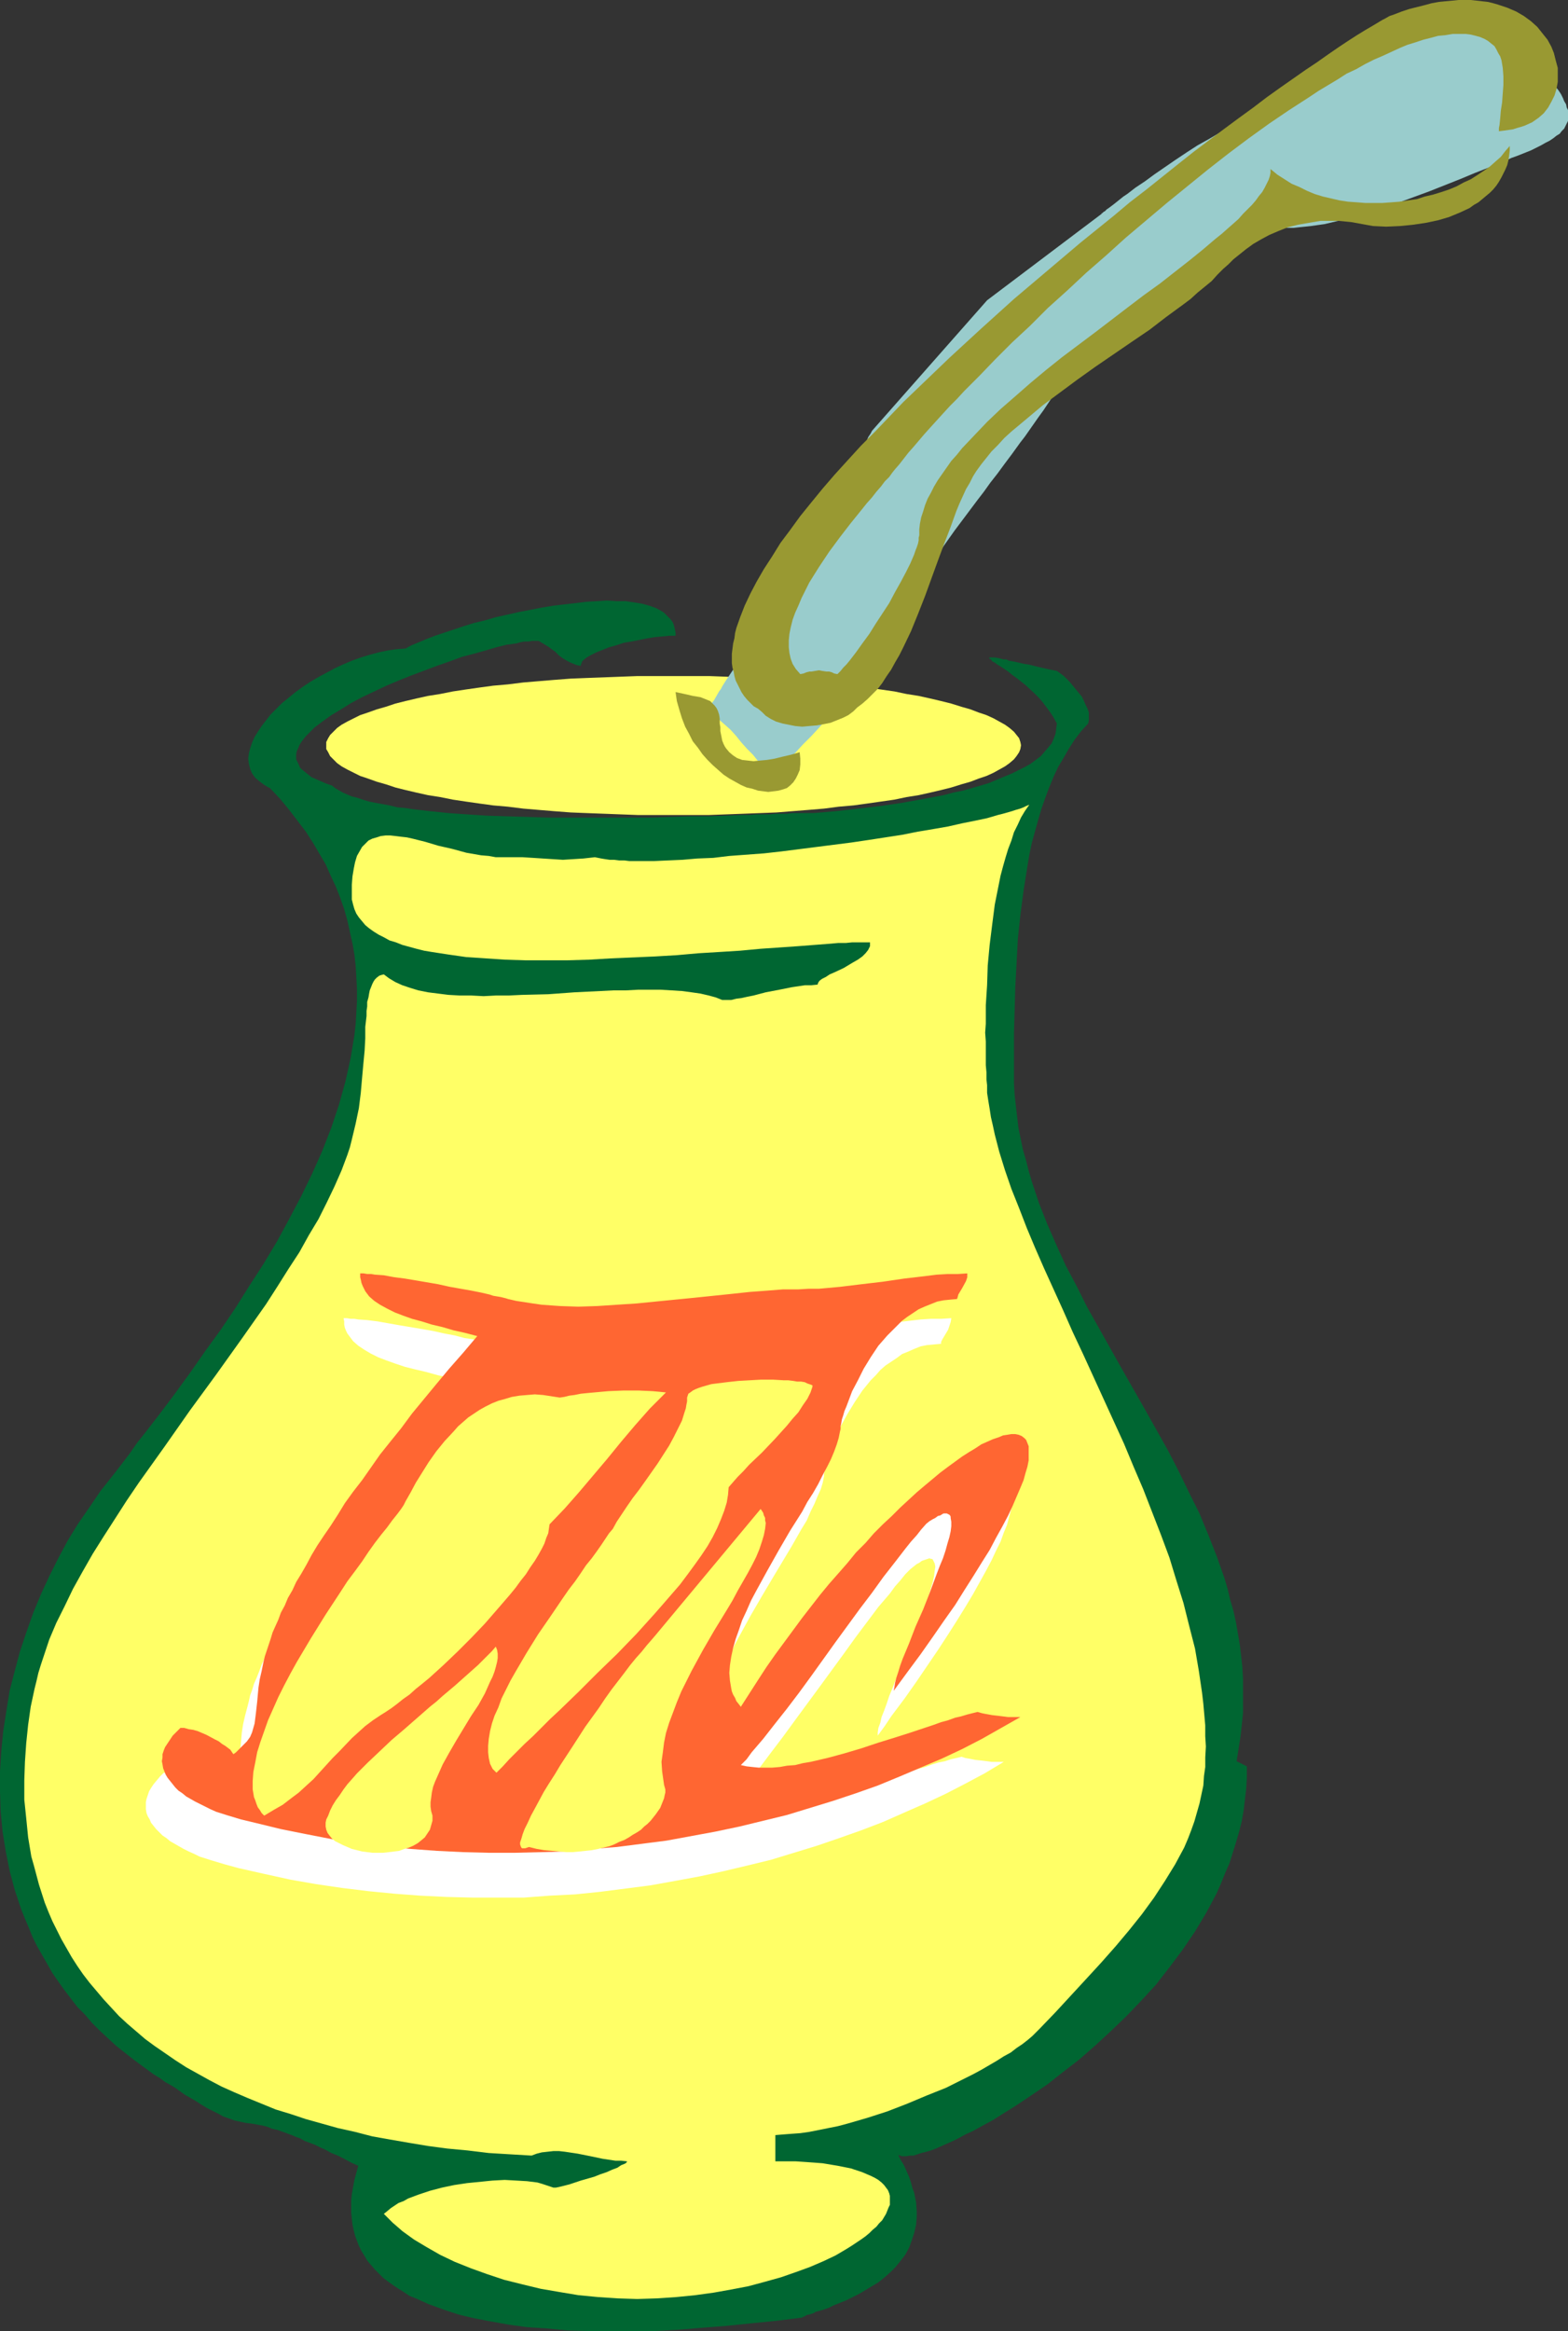
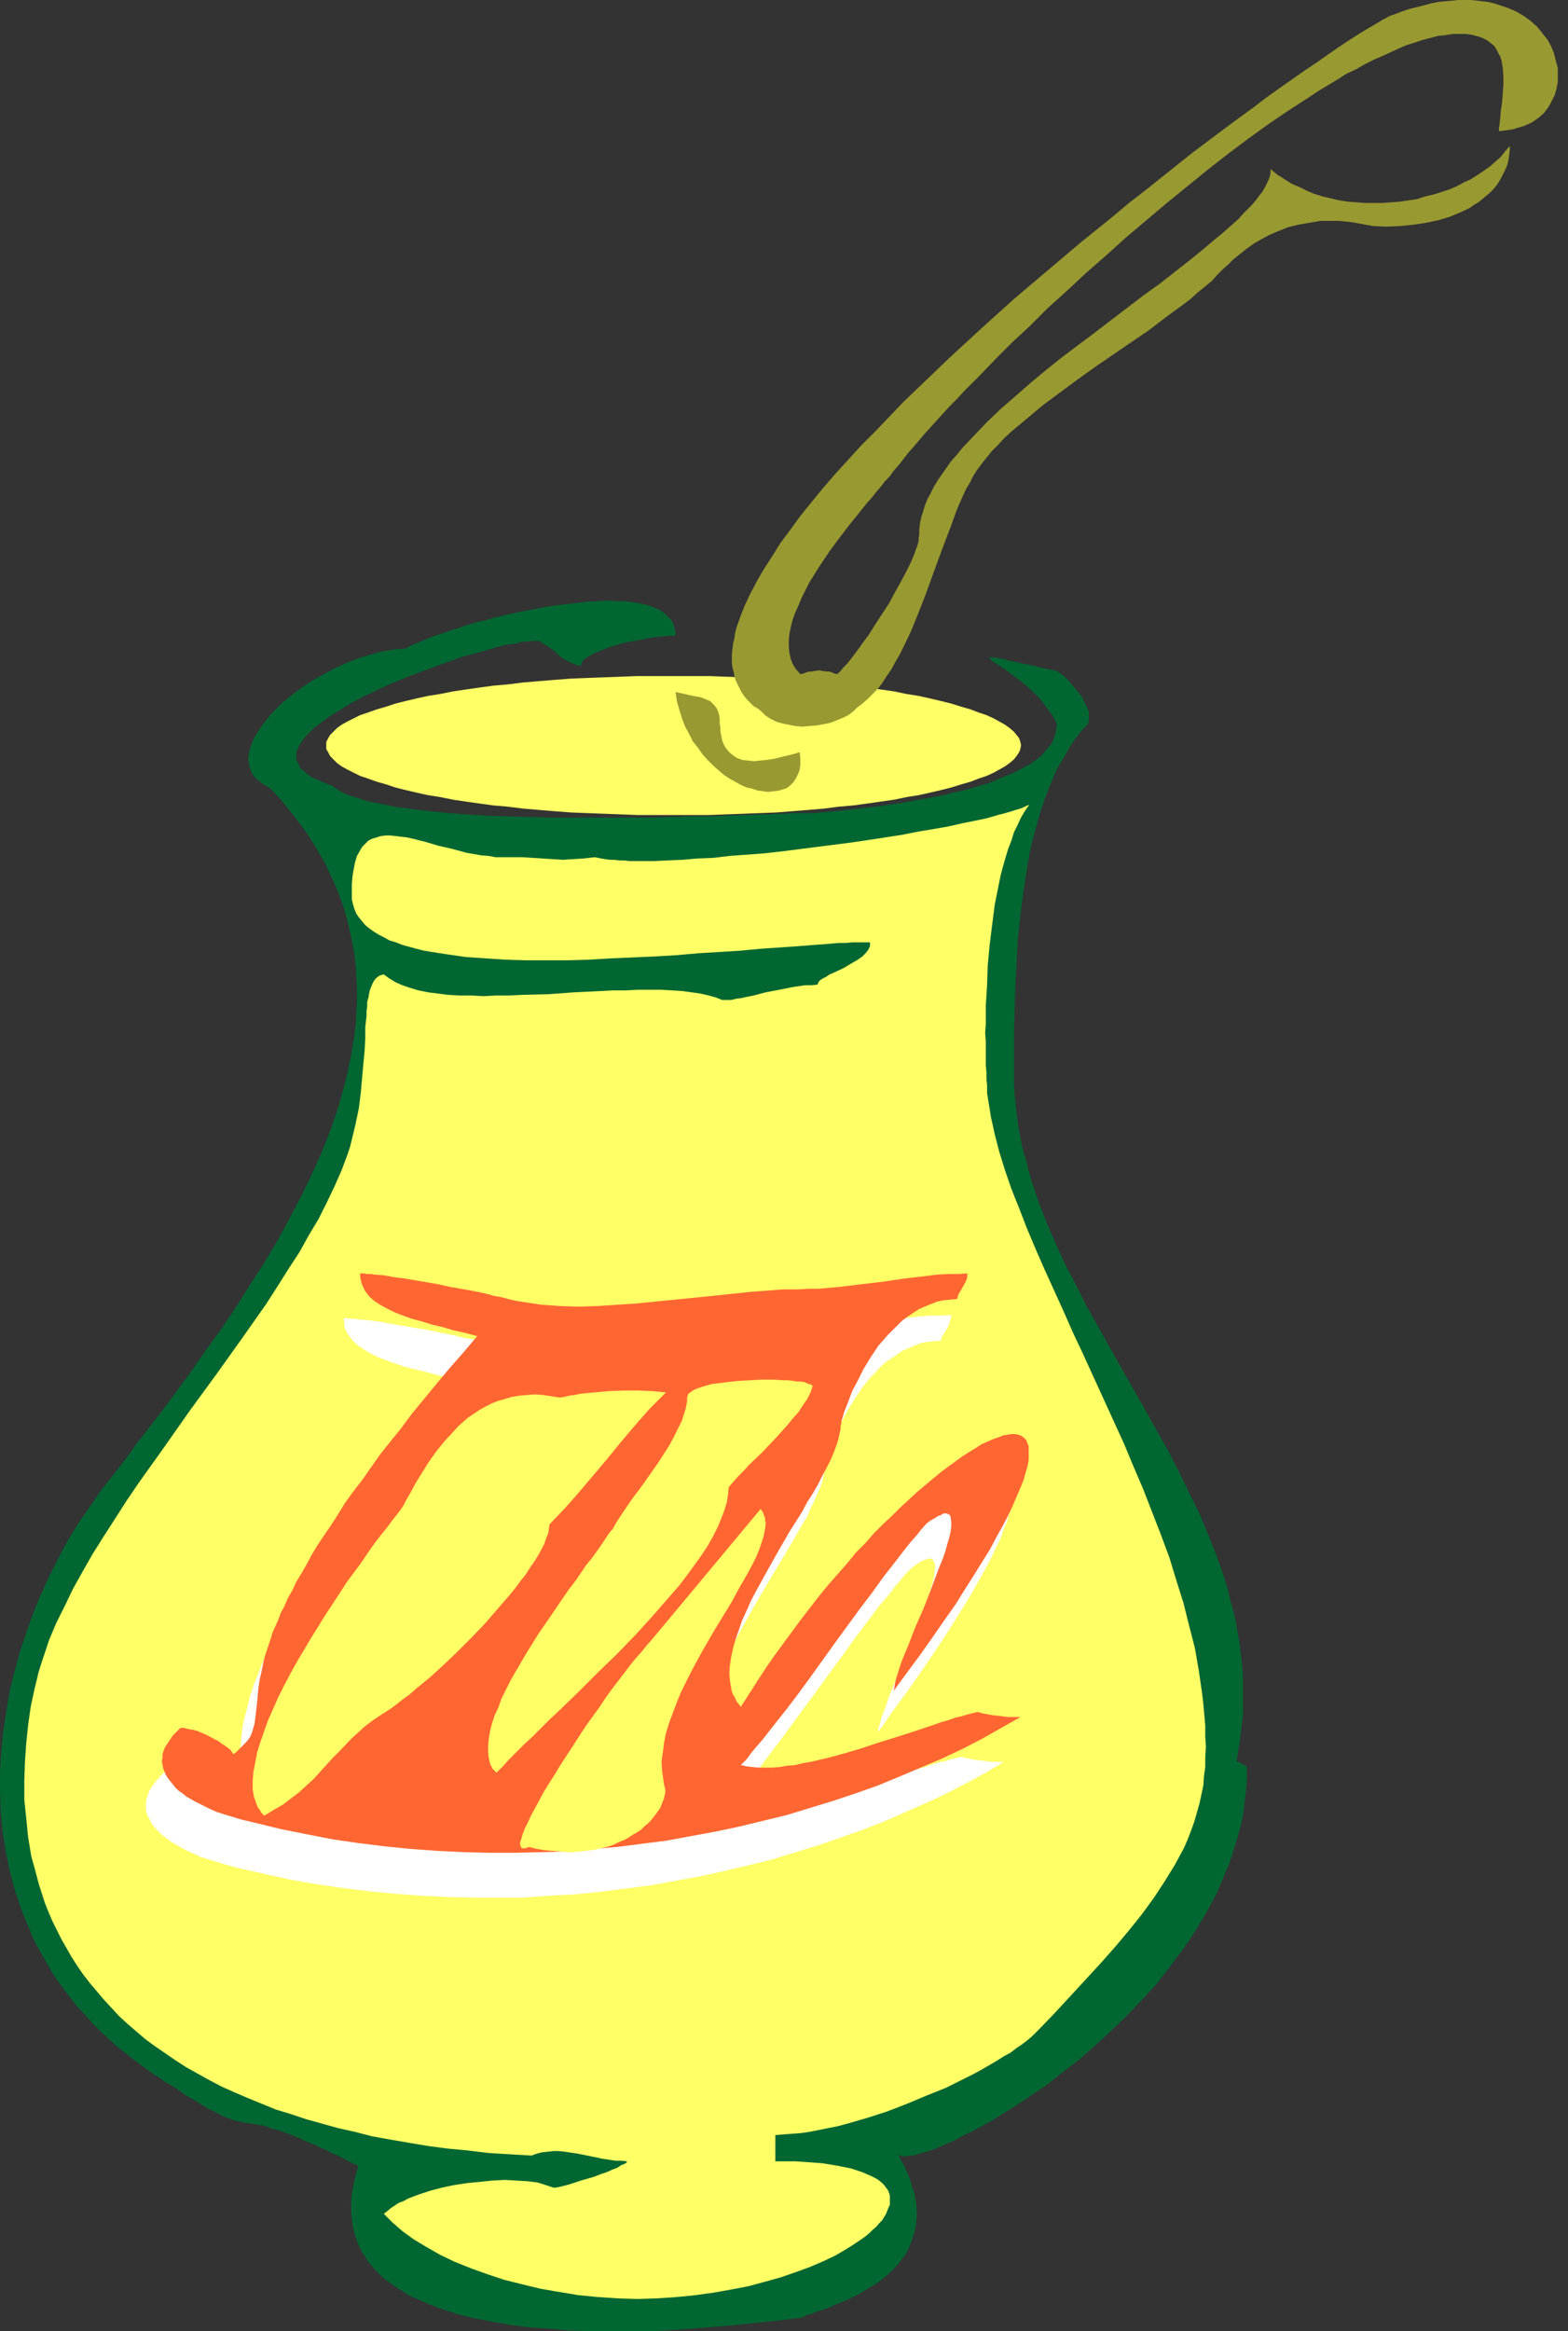
<svg xmlns="http://www.w3.org/2000/svg" xmlns:ns1="http://sodipodi.sourceforge.net/DTD/sodipodi-0.dtd" xmlns:ns2="http://www.inkscape.org/namespaces/inkscape" version="1.0" width="104.785mm" height="155.668mm" id="svg12" ns1:docname="Drink 12.wmf">
  <rect width="100%" height="100%" fill="#333333" stroke="none" />
  <ns1:namedview id="namedview12" pagecolor="#ffffff" bordercolor="#000000" borderopacity="0.25" ns2:showpageshadow="2" ns2:pageopacity="0.0" ns2:pagecheckerboard="0" ns2:deskcolor="#d1d1d1" ns2:document-units="mm" />
  <defs id="defs1">
    <pattern id="WMFhbasepattern" patternUnits="userSpaceOnUse" width="6" height="6" x="0" y="0" />
  </defs>
  <path style="fill:#ffff66;fill-opacity:1;fill-rule:evenodd;stroke:none" d="m 170.145,170.64 h 4.524 4.363 l 4.363,0.162 4.363,0.162 4.201,0.162 4.201,0.162 4.04,0.323 4.04,0.323 3.878,0.323 3.716,0.485 3.716,0.323 3.555,0.485 3.393,0.485 3.393,0.485 3.07,0.646 3.07,0.485 2.908,0.646 2.747,0.646 2.585,0.646 2.585,0.808 2.262,0.646 2.101,0.808 1.939,0.646 1.777,0.808 1.454,0.808 1.454,0.808 1.131,0.808 1.131,0.97 0.646,0.808 0.646,0.808 0.323,0.97 0.162,0.808 -0.162,0.97 -0.323,0.808 -0.646,0.97 -0.646,0.808 -1.131,0.97 -1.131,0.808 -1.454,0.808 -1.454,0.808 -1.777,0.808 -1.939,0.646 -2.101,0.808 -2.262,0.646 -2.585,0.808 -2.585,0.646 -2.747,0.646 -2.908,0.646 -3.07,0.485 -3.07,0.646 -3.393,0.485 -3.393,0.485 -3.555,0.485 -3.716,0.323 -3.716,0.485 -3.878,0.323 -4.04,0.323 -4.04,0.323 -4.201,0.162 -4.201,0.162 -4.363,0.162 -4.363,0.162 h -4.363 -4.524 -4.524 -4.524 l -4.363,-0.162 -4.201,-0.162 -4.363,-0.162 -4.04,-0.162 -4.201,-0.323 -3.878,-0.323 -3.878,-0.323 -3.878,-0.485 -3.716,-0.323 -3.555,-0.485 -3.393,-0.485 -3.232,-0.485 -3.232,-0.646 -3.07,-0.485 -2.908,-0.646 -2.747,-0.646 -2.585,-0.646 -2.424,-0.808 -2.262,-0.646 -2.262,-0.808 -1.939,-0.646 -1.616,-0.808 -1.616,-0.808 -1.454,-0.808 -1.131,-0.808 -0.969,-0.97 -0.808,-0.808 -0.485,-0.97 -0.485,-0.808 v -0.97 -0.808 l 0.485,-0.97 0.485,-0.808 0.808,-0.808 0.969,-0.97 1.131,-0.808 1.454,-0.808 1.616,-0.808 1.616,-0.808 1.939,-0.646 2.262,-0.808 2.262,-0.646 2.424,-0.808 2.585,-0.646 2.747,-0.646 2.908,-0.646 3.07,-0.485 3.232,-0.646 3.232,-0.485 3.393,-0.485 3.555,-0.485 3.716,-0.323 3.878,-0.485 3.878,-0.323 3.878,-0.323 4.201,-0.323 4.04,-0.162 4.363,-0.162 4.201,-0.162 4.363,-0.162 h 4.524 z" id="path1" />
  <path style="fill:#006632;fill-opacity:1;fill-rule:evenodd;stroke:none" d="m 102.443,163.692 -2.262,0.162 -2.262,0.323 -2.262,0.485 -2.424,0.646 -2.101,0.646 -2.262,0.808 -2.262,0.97 -2.101,0.97 -2.101,1.131 -2.101,1.131 -1.939,1.131 -1.939,1.293 -1.777,1.293 -1.777,1.454 -1.616,1.293 -1.454,1.454 -1.454,1.454 -1.131,1.454 -1.131,1.454 -0.969,1.454 -0.808,1.293 -0.646,1.454 -0.485,1.454 -0.323,1.293 -0.162,1.293 0.162,1.293 0.323,1.293 0.485,1.131 0.808,1.131 0.969,0.808 1.293,0.97 0.808,0.485 0.646,0.323 2.585,2.747 2.262,2.747 2.101,2.747 2.101,2.747 1.777,2.747 1.616,2.747 1.616,2.747 1.293,2.909 1.293,2.747 1.131,2.909 0.969,2.747 0.808,2.909 0.646,2.909 0.646,2.909 0.485,2.747 0.323,2.909 0.162,2.909 0.162,2.909 v 2.909 l -0.162,2.909 -0.162,2.909 -0.323,2.909 -0.485,2.909 -0.485,2.909 -0.646,2.909 -0.646,2.909 -0.808,2.909 -0.808,2.909 -0.969,2.909 -0.969,2.909 -2.262,5.817 -2.585,5.817 -2.747,5.656 -3.07,5.817 -3.07,5.656 -3.393,5.656 -3.555,5.494 -3.555,5.656 -3.716,5.494 -3.878,5.333 -3.716,5.333 -3.878,5.332 -3.878,5.171 -3.878,5.009 -1.939,2.424 -1.777,2.585 -3.716,4.848 -3.716,4.686 -2.747,4.04 -2.908,4.201 -2.585,4.201 -2.424,4.525 -2.262,4.525 -2.101,4.525 -1.939,4.686 -1.777,5.009 -1.616,4.848 -1.293,4.848 -1.293,5.009 -0.808,5.009 -0.808,5.171 -0.485,5.009 L 0,447.123 v 5.009 l 0.162,5.009 0.485,5.171 0.808,5.009 0.485,2.424 0.485,2.424 0.646,2.424 0.646,2.424 0.808,2.424 0.808,2.424 0.969,2.424 0.969,2.262 0.969,2.424 1.131,2.262 1.293,2.262 1.293,2.262 1.293,2.262 1.454,2.101 1.616,2.262 1.616,2.101 1.616,2.101 1.939,1.939 1.777,2.101 1.939,1.939 2.101,1.939 2.101,1.939 2.262,1.778 2.262,1.778 2.424,1.778 2.424,1.778 1.616,0.97 1.293,0.97 1.454,0.808 1.293,0.808 1.131,0.808 1.131,0.808 1.131,0.646 1.131,0.646 0.808,0.485 0.969,0.646 1.616,0.97 1.616,0.808 1.293,0.646 1.131,0.646 0.969,0.323 0.969,0.323 0.808,0.323 1.454,0.323 1.454,0.323 1.454,0.162 0.969,0.162 0.808,0.162 0.969,0.162 1.293,0.323 1.131,0.485 1.454,0.323 1.777,0.646 1.777,0.646 1.131,0.485 0.969,0.323 1.131,0.646 1.293,0.485 1.293,0.485 1.293,0.646 1.454,0.646 1.454,0.808 1.616,0.646 1.616,0.808 1.777,0.97 1.777,0.808 -0.485,1.778 -0.485,1.778 -0.323,1.778 -0.323,1.778 -0.162,1.616 v 1.616 1.454 l 0.162,1.616 0.162,1.454 0.323,1.454 0.323,1.293 0.485,1.293 0.485,1.293 0.646,1.293 0.808,1.293 0.646,1.131 0.969,1.131 0.969,1.131 0.969,0.97 1.131,1.131 1.293,0.97 1.131,0.808 1.454,0.97 1.293,0.808 1.454,0.97 1.616,0.646 3.232,1.454 3.555,1.293 1.939,0.646 1.939,0.646 1.939,0.485 2.101,0.485 4.201,0.808 4.524,0.808 4.686,0.646 5.009,0.323 5.009,0.485 5.332,0.162 h 5.494 5.494 5.817 l 5.979,-0.323 5.979,-0.485 6.14,-0.485 6.302,-0.646 6.463,-0.646 6.463,-0.808 0.162,-0.162 0.485,-0.162 0.485,-0.323 0.808,-0.162 0.969,-0.323 0.485,-0.323 0.646,-0.162 1.131,-0.323 1.454,-0.485 1.293,-0.646 1.616,-0.646 1.616,-0.646 1.616,-0.808 1.616,-0.808 1.616,-0.97 1.616,-0.97 1.616,-0.97 1.616,-1.293 1.454,-1.293 1.293,-1.293 1.293,-1.616 1.131,-1.454 0.969,-1.778 0.646,-1.778 0.646,-1.939 0.485,-2.101 0.162,-2.101 v -1.131 l -0.162,-2.424 -0.485,-2.424 -0.485,-1.293 -0.323,-1.293 -0.485,-1.454 -0.646,-1.454 -0.646,-1.454 -0.808,-1.293 -0.808,-1.616 0.162,0.323 0.485,0.162 0.485,0.162 h 0.485 0.646 l 0.808,-0.162 h 0.969 l 0.969,-0.323 0.969,-0.323 1.293,-0.323 1.131,-0.323 1.293,-0.485 1.454,-0.646 1.454,-0.646 1.454,-0.646 1.616,-0.808 1.454,-0.808 1.777,-0.808 1.777,-0.97 1.777,-0.97 1.777,-0.97 1.777,-1.131 3.878,-2.424 3.878,-2.585 4.04,-2.747 3.878,-3.07 4.201,-3.232 3.878,-3.393 4.04,-3.717 3.878,-3.717 3.878,-4.04 3.716,-4.04 3.393,-4.363 3.393,-4.525 3.07,-4.525 1.454,-2.424 1.454,-2.424 1.293,-2.424 1.293,-2.424 1.131,-2.585 0.969,-2.424 1.131,-2.585 0.808,-2.585 0.808,-2.585 0.808,-2.747 0.646,-2.585 0.485,-2.747 0.323,-2.747 0.323,-2.747 0.162,-2.747 v -2.909 l -2.585,-1.293 0.485,-3.07 0.485,-3.07 0.323,-2.909 0.323,-3.07 v -2.909 -2.909 -2.909 l -0.162,-2.909 -0.323,-2.909 -0.323,-2.747 -0.969,-5.656 -0.646,-2.909 -0.808,-2.747 -0.646,-2.747 -0.808,-2.747 -1.939,-5.494 -2.101,-5.333 -2.262,-5.494 -2.585,-5.171 -2.585,-5.333 -2.747,-5.333 -2.908,-5.171 -2.908,-5.171 -5.979,-10.503 -5.817,-10.342 -2.908,-5.171 -2.585,-5.171 -2.747,-5.171 -2.424,-5.333 -2.262,-5.171 -2.101,-5.333 -1.777,-5.333 -0.808,-2.747 -0.646,-2.585 -0.808,-2.747 -1.131,-5.494 -0.323,-2.747 -0.323,-2.747 -0.323,-2.909 -0.162,-2.747 v -2.747 -7.595 -2.747 l 0.162,-5.494 0.162,-5.817 0.323,-5.979 0.323,-6.14 0.646,-6.14 0.808,-6.14 0.969,-6.14 0.485,-2.909 0.646,-3.07 0.808,-2.909 0.808,-2.909 0.808,-2.747 0.969,-2.747 0.969,-2.585 1.131,-2.747 1.131,-2.424 1.454,-2.424 1.293,-2.262 1.454,-2.262 1.616,-2.101 1.777,-1.939 0.162,-0.808 v -0.97 -0.97 l -0.323,-0.97 -0.485,-0.97 -0.485,-1.131 -0.485,-0.97 -0.808,-0.97 -1.454,-1.778 -0.808,-0.97 -0.646,-0.646 -0.808,-0.808 -0.646,-0.485 -0.646,-0.485 -0.485,-0.323 -1.616,-0.323 -1.454,-0.323 -1.454,-0.323 -1.293,-0.323 -1.293,-0.323 -1.131,-0.162 -2.101,-0.485 -0.808,-0.162 -0.969,-0.162 -0.646,-0.323 h -0.808 l -0.485,-0.162 -0.646,-0.162 -0.969,-0.162 h -0.646 -0.485 -0.162 l -0.162,0.162 0.162,0.162 0.323,0.162 0.323,0.485 0.646,0.323 0.646,0.485 0.808,0.485 0.969,0.646 0.969,0.646 0.969,0.808 1.131,0.808 2.262,1.778 2.262,2.101 1.131,1.131 0.969,1.131 1.939,2.585 0.808,1.293 0.808,1.454 -0.162,1.293 -0.162,1.293 -0.485,1.293 -0.485,1.131 -0.808,0.97 -0.969,1.131 -0.969,1.131 -1.293,0.97 -1.293,0.97 -1.454,0.808 -1.616,0.808 -1.616,0.808 -1.939,0.808 -1.939,0.808 -1.939,0.808 -2.101,0.646 -2.262,0.646 -2.262,0.646 -2.424,0.485 -2.424,0.646 -5.171,0.97 -5.332,0.97 -5.494,0.808 -5.494,0.646 -5.655,0.646 -5.655,0.485 h -0.323 -3.07 -0.969 -1.131 l -1.293,0.162 h -1.293 -1.454 l -1.616,0.162 h -1.616 -1.777 l -1.777,0.162 h -1.939 l -4.04,0.162 -4.363,0.162 h -4.524 l -4.847,0.162 -4.847,0.162 h -5.171 -5.171 -5.171 -10.664 l -5.171,-0.162 -5.332,-0.162 -5.009,-0.162 -5.009,-0.323 -4.686,-0.323 -4.686,-0.485 -4.201,-0.485 -2.101,-0.323 -1.939,-0.162 -1.939,-0.485 -1.777,-0.323 -1.777,-0.323 -1.616,-0.323 -1.616,-0.485 -1.454,-0.485 -1.293,-0.323 -1.131,-0.485 -1.131,-0.485 -1.131,-0.646 -0.808,-0.485 -0.808,-0.646 -1.454,-0.485 -1.454,-0.646 -1.131,-0.485 -1.131,-0.485 -0.808,-0.646 -0.808,-0.646 -0.808,-0.646 -0.485,-0.485 -0.323,-0.808 -0.323,-0.646 -0.323,-0.646 v -0.646 -0.646 l 0.162,-0.808 0.323,-0.646 0.323,-0.808 0.485,-0.808 0.485,-0.646 0.646,-0.808 0.646,-0.646 0.808,-0.808 0.808,-0.808 1.939,-1.454 2.262,-1.616 2.424,-1.454 2.585,-1.616 2.747,-1.454 3.07,-1.454 3.07,-1.454 3.07,-1.293 3.232,-1.293 6.463,-2.424 3.232,-1.131 3.07,-1.131 3.07,-0.808 2.908,-0.808 2.747,-0.808 2.585,-0.646 2.424,-0.323 1.131,-0.323 0.969,-0.162 h 0.969 l 0.969,-0.162 h 0.808 0.808 l 0.808,0.485 0.808,0.485 0.808,0.485 0.646,0.485 1.131,0.808 0.969,0.97 1.131,0.808 1.131,0.646 0.646,0.323 0.808,0.323 0.808,0.323 0.969,0.162 v -0.323 l 0.162,-0.323 0.162,-0.485 0.323,-0.323 0.808,-0.646 1.131,-0.646 1.293,-0.646 1.616,-0.646 1.616,-0.646 1.777,-0.485 1.939,-0.646 1.939,-0.323 4.04,-0.808 1.939,-0.323 1.939,-0.162 1.616,-0.162 h 1.616 v -0.808 l -0.162,-0.808 -0.162,-0.646 -0.162,-0.646 -0.323,-0.646 -0.485,-0.646 -0.485,-0.485 -0.485,-0.485 -0.646,-0.646 -0.485,-0.323 -1.454,-0.808 -1.777,-0.646 -1.777,-0.485 -1.939,-0.323 -2.262,-0.323 h -2.262 l -2.424,-0.162 -2.585,0.162 -2.747,0.162 -2.585,0.323 -2.908,0.323 -2.747,0.323 -2.908,0.485 -5.817,1.131 -5.817,1.293 -2.747,0.808 -2.747,0.646 -2.585,0.808 -2.424,0.808 -2.424,0.808 -2.424,0.808 -2.101,0.808 -1.939,0.808 -1.939,0.808 z" id="path2" />
  <path style="fill:#ffff66;fill-opacity:1;fill-rule:evenodd;stroke:none" d="m 304.42,443.568 v 2.424 l -0.323,2.262 -0.162,2.424 -0.485,2.262 -0.485,2.262 -0.646,2.262 -0.646,2.262 -0.808,2.262 -0.808,2.101 -0.969,2.262 -1.131,2.101 -1.131,2.101 -1.293,2.101 -1.293,2.101 -2.747,4.201 -3.07,4.201 -3.232,4.04 -3.393,4.04 -3.716,4.201 -3.716,4.04 -3.878,4.201 -3.878,4.201 -4.04,4.201 -0.808,0.808 -0.969,0.97 -1.131,0.97 -1.454,1.131 -1.454,0.97 -1.454,1.131 -1.777,0.97 -1.777,1.131 -1.939,1.131 -1.939,1.131 -2.101,1.131 -2.262,1.131 -4.524,2.262 -4.847,1.939 -5.009,2.101 -5.009,1.939 -5.009,1.616 -5.009,1.454 -2.424,0.646 -2.424,0.485 -2.424,0.485 -2.424,0.485 -2.262,0.323 -2.262,0.162 -2.101,0.162 -1.939,0.162 v 6.625 h 2.585 2.585 l 2.424,0.162 2.262,0.162 2.101,0.162 1.939,0.323 1.939,0.323 1.616,0.323 1.616,0.323 1.454,0.485 1.454,0.485 1.131,0.485 1.131,0.485 0.969,0.485 0.808,0.485 0.808,0.646 0.646,0.646 0.485,0.646 0.485,0.646 0.323,0.808 0.162,0.646 v 0.808 0.646 0.808 l -0.323,0.646 -0.323,0.808 -0.323,0.808 -0.485,0.808 -0.485,0.808 -0.808,0.808 -0.646,0.808 -0.969,0.808 -0.808,0.808 -0.969,0.808 -1.131,0.808 -2.424,1.616 -1.293,0.808 -2.747,1.616 -3.07,1.454 -3.393,1.454 -3.555,1.293 -3.716,1.293 -4.04,1.131 -4.201,1.131 -4.201,0.808 -4.524,0.808 -4.686,0.646 -4.847,0.485 -4.847,0.323 -5.009,0.162 -5.009,-0.162 -4.847,-0.323 -5.009,-0.485 -4.847,-0.808 -4.686,-0.808 -4.686,-1.131 -4.524,-1.131 -4.363,-1.454 -4.04,-1.454 -4.04,-1.616 -3.716,-1.778 -3.393,-1.939 -3.232,-1.939 -2.908,-2.101 -1.293,-1.131 -1.131,-0.97 -1.131,-1.131 -1.131,-1.131 0.808,-0.646 0.969,-0.808 0.969,-0.646 0.969,-0.646 1.293,-0.485 1.131,-0.646 2.585,-0.97 2.908,-0.97 3.07,-0.808 3.07,-0.646 3.232,-0.485 3.232,-0.323 3.232,-0.323 3.07,-0.162 2.908,0.162 2.747,0.162 2.585,0.323 1.131,0.323 0.969,0.323 0.969,0.323 0.969,0.323 h 0.162 0.485 l 0.808,-0.162 1.293,-0.323 1.293,-0.323 1.454,-0.485 1.454,-0.485 3.393,-0.97 1.616,-0.646 1.454,-0.485 1.454,-0.646 1.293,-0.485 0.969,-0.646 0.808,-0.323 0.323,-0.162 0.162,-0.162 0.162,-0.162 v -0.162 l -1.454,-0.162 h -1.454 l -3.232,-0.485 -3.07,-0.646 -3.232,-0.646 -3.232,-0.485 -1.454,-0.162 h -1.454 l -1.454,0.162 -1.454,0.162 -1.293,0.323 -1.293,0.485 -5.494,-0.323 -5.332,-0.323 -5.332,-0.646 -5.171,-0.485 -4.847,-0.646 -4.847,-0.808 -4.686,-0.808 -4.524,-0.808 -4.363,-1.131 -4.363,-0.97 -4.04,-1.131 -4.04,-1.131 -3.878,-1.293 -3.716,-1.131 -3.555,-1.454 -3.555,-1.454 -3.393,-1.454 -3.232,-1.454 -3.07,-1.616 -2.908,-1.616 -2.908,-1.616 -2.747,-1.778 -2.585,-1.778 -2.585,-1.778 -2.424,-1.778 -2.262,-1.939 -2.262,-1.939 -2.101,-1.939 -1.939,-2.101 -1.939,-2.101 -1.777,-2.101 -1.777,-2.101 -1.616,-2.101 -1.454,-2.101 -1.454,-2.262 -1.293,-2.262 -1.293,-2.262 -1.131,-2.262 -1.131,-2.262 -0.969,-2.262 -0.969,-2.424 -1.454,-4.525 -0.646,-2.424 -0.646,-2.424 -0.646,-2.262 -0.808,-4.848 -0.485,-4.848 -0.485,-4.686 v -4.848 l 0.162,-4.686 0.323,-4.686 0.485,-4.686 0.646,-4.525 0.969,-4.525 0.485,-1.939 0.485,-2.101 0.646,-2.101 0.646,-1.939 1.454,-4.363 1.777,-4.201 2.101,-4.201 2.101,-4.363 2.424,-4.363 2.585,-4.525 2.747,-4.363 2.908,-4.525 2.908,-4.525 3.07,-4.525 6.463,-9.049 6.463,-9.211 6.625,-9.049 6.463,-9.049 3.07,-4.363 3.07,-4.363 2.908,-4.525 2.747,-4.363 2.747,-4.201 2.424,-4.363 2.424,-4.04 2.101,-4.201 1.939,-4.04 1.777,-4.04 1.454,-3.878 0.646,-1.939 0.485,-1.939 0.969,-4.04 0.808,-3.878 0.485,-3.878 0.323,-3.717 0.323,-3.555 0.323,-3.393 0.162,-3.07 v -2.909 l 0.323,-2.747 v -1.293 l 0.162,-1.131 v -1.131 l 0.323,-1.131 0.162,-0.97 0.162,-0.808 0.323,-0.808 0.323,-0.808 0.323,-0.646 0.323,-0.485 0.485,-0.485 0.646,-0.485 0.485,-0.162 0.646,-0.162 0.646,0.485 0.646,0.485 0.808,0.485 0.808,0.485 1.777,0.808 1.939,0.646 2.101,0.646 2.424,0.485 2.585,0.323 2.585,0.323 2.908,0.162 h 2.908 l 3.07,0.162 3.07,-0.162 h 3.232 l 3.393,-0.162 6.625,-0.162 6.625,-0.485 6.625,-0.323 3.232,-0.162 h 3.07 l 3.07,-0.162 h 3.07 2.747 l 2.747,0.162 2.585,0.162 2.424,0.323 2.262,0.323 2.101,0.485 1.777,0.485 1.616,0.646 h 1.131 1.131 l 1.293,-0.323 1.293,-0.162 1.454,-0.323 1.616,-0.323 3.07,-0.808 3.393,-0.646 3.232,-0.646 3.232,-0.485 h 1.616 l 1.616,-0.162 0.162,-0.485 0.323,-0.485 0.646,-0.485 0.969,-0.485 0.969,-0.646 1.131,-0.485 2.424,-1.131 2.424,-1.454 1.131,-0.646 1.131,-0.808 0.808,-0.808 0.646,-0.808 0.485,-0.97 v -0.485 -0.485 h -1.293 -1.616 -1.616 l -1.616,0.162 h -1.939 l -1.777,0.162 -2.101,0.162 -2.101,0.162 -2.101,0.162 -2.101,0.162 -4.686,0.323 -4.686,0.323 -5.171,0.485 -5.171,0.323 -5.332,0.323 -5.494,0.485 -5.494,0.323 -11.149,0.485 -5.494,0.323 -5.494,0.162 h -5.332 -5.332 l -5.171,-0.162 -4.847,-0.323 -4.847,-0.323 -2.262,-0.323 -2.262,-0.323 -2.101,-0.323 -2.101,-0.323 -1.939,-0.323 -1.939,-0.485 -1.777,-0.485 -1.777,-0.485 -1.616,-0.646 -1.616,-0.485 -1.454,-0.808 -1.293,-0.646 -1.293,-0.808 -1.131,-0.808 -0.969,-0.808 -0.808,-0.97 -0.808,-0.97 -0.646,-0.97 -0.485,-1.131 -0.323,-1.131 -0.323,-1.293 v -1.293 -1.131 -1.293 l 0.162,-2.101 0.323,-1.939 0.323,-1.616 0.485,-1.616 0.646,-1.131 0.646,-1.131 0.808,-0.808 0.808,-0.808 0.969,-0.485 1.131,-0.323 0.969,-0.323 1.293,-0.162 h 1.131 l 1.454,0.162 1.293,0.162 1.454,0.162 1.454,0.323 3.232,0.808 3.232,0.97 3.555,0.808 3.555,0.97 3.716,0.646 1.939,0.162 1.777,0.323 h 1.939 1.939 2.908 l 2.585,0.162 5.009,0.323 2.585,0.162 2.585,-0.162 2.585,-0.162 2.908,-0.323 0.808,0.162 0.808,0.162 0.969,0.162 1.131,0.162 h 1.131 l 1.293,0.162 h 1.293 l 1.293,0.162 h 1.454 1.616 3.07 l 3.555,-0.162 3.716,-0.162 3.716,-0.323 4.04,-0.162 4.04,-0.485 4.363,-0.323 4.363,-0.323 4.363,-0.485 8.887,-1.131 8.887,-1.131 4.363,-0.646 4.201,-0.646 4.201,-0.646 4.04,-0.808 3.878,-0.646 3.716,-0.646 3.555,-0.808 3.232,-0.646 3.07,-0.646 2.747,-0.808 1.293,-0.323 1.131,-0.323 1.131,-0.323 0.969,-0.323 1.131,-0.323 0.808,-0.323 0.646,-0.323 0.808,-0.323 -1.131,1.616 -0.969,1.616 -0.808,1.778 -0.969,1.939 -0.646,2.101 -0.808,2.101 -0.646,2.101 -0.646,2.262 -0.646,2.424 -0.485,2.424 -0.969,4.848 -0.646,5.009 -0.646,5.171 -0.485,5.171 -0.162,5.009 -0.323,5.009 v 4.686 l -0.162,2.262 0.162,2.262 v 2.101 1.939 1.939 l 0.162,1.778 v 1.778 l 0.162,1.454 v 1.939 l 0.323,2.101 0.323,1.939 0.323,2.101 0.485,2.101 0.485,2.262 1.131,4.363 1.454,4.686 1.616,4.686 1.939,4.848 1.939,5.009 2.101,5.009 2.262,5.171 2.424,5.333 2.424,5.333 2.424,5.494 2.585,5.494 5.171,11.311 5.171,11.311 2.424,5.817 2.424,5.656 2.262,5.817 2.262,5.817 2.101,5.656 1.777,5.817 1.777,5.656 1.454,5.817 1.454,5.656 0.969,5.656 0.808,5.494 0.323,2.747 0.485,5.494 v 2.747 l 0.162,2.585 z" id="path3" />
-   <path style="fill:#ffffff;fill-opacity:1;fill-rule:evenodd;stroke:none" d="m 197.614,336.756 h -1.939 -1.939 l -4.201,0.323 -4.201,0.323 -4.524,0.485 -4.686,0.485 -4.847,0.485 -9.856,1.131 -4.847,0.323 -4.847,0.485 -5.009,0.162 h -4.847 -4.524 l -4.686,-0.323 -4.363,-0.646 -1.939,-0.323 -2.101,-0.485 -0.485,-0.162 -0.646,-0.162 -0.808,-0.162 -0.808,-0.162 -0.969,-0.162 -0.969,-0.323 -2.262,-0.323 -2.424,-0.646 -2.585,-0.485 -2.908,-0.646 -2.747,-0.485 -5.817,-0.97 -2.747,-0.485 -2.747,-0.485 -2.585,-0.323 -2.262,-0.162 -0.969,-0.162 h -0.969 l -0.969,-0.162 h -0.808 l 0.162,0.808 v 0.808 l 0.162,0.808 0.323,0.808 0.323,0.646 0.485,0.646 0.485,0.646 0.485,0.646 1.293,1.131 1.454,0.97 1.616,0.97 1.939,0.97 2.101,0.808 2.262,0.808 2.424,0.808 2.585,0.646 2.747,0.646 2.908,0.808 2.908,0.646 2.908,0.808 -3.555,4.201 -3.555,4.04 -3.232,3.878 -3.07,3.878 -2.908,3.717 -2.908,3.555 -2.585,3.393 -2.585,3.393 -2.424,3.232 -2.262,3.07 -2.262,3.07 -1.939,2.909 -1.939,2.747 -1.777,2.747 -1.777,2.585 -1.454,2.585 -1.616,2.424 -1.293,2.262 -1.293,2.262 -1.131,2.101 -1.131,2.101 -0.969,1.939 -0.969,1.939 -0.808,1.778 -0.808,1.778 -0.646,1.778 -0.646,1.616 -0.646,1.454 -0.485,1.616 -0.485,1.293 -0.323,1.454 -0.323,1.293 -0.646,2.424 -0.485,2.101 -0.323,2.101 -0.162,1.778 -0.162,1.778 -0.162,1.454 v 1.454 l -0.162,1.454 -0.323,1.131 -0.162,1.131 -0.485,1.131 -0.485,1.131 -0.646,1.131 -0.969,1.131 -1.131,1.131 -0.808,0.485 -0.646,0.646 -0.162,-0.323 -0.162,-0.485 -0.485,-0.323 -0.646,-0.485 -0.485,-0.646 -0.808,-0.485 -0.969,-0.646 -0.969,-0.485 -2.101,-1.131 -2.262,-0.97 -0.969,-0.323 -1.131,-0.162 -1.131,-0.162 -1.131,-0.162 -0.969,0.97 -0.808,0.97 -0.808,0.97 -0.646,0.97 -0.485,0.808 -0.323,0.97 -0.323,0.97 -0.162,0.808 v 0.97 0.808 l 0.162,0.97 0.323,0.808 0.485,0.808 0.323,0.808 0.646,0.808 0.646,0.808 0.808,0.808 0.808,0.808 0.969,0.646 0.969,0.808 1.131,0.646 1.131,0.646 1.131,0.646 1.293,0.646 1.454,0.646 1.293,0.646 3.07,0.97 3.232,0.97 3.555,0.97 6.463,1.454 6.625,1.454 6.463,1.131 6.625,0.97 6.625,0.808 6.625,0.646 6.463,0.485 6.625,0.323 6.463,0.162 h 6.625 6.463 l 6.463,-0.485 6.463,-0.323 6.302,-0.646 6.302,-0.808 6.302,-0.808 6.302,-1.131 6.14,-1.131 5.979,-1.293 6.14,-1.454 5.979,-1.454 5.817,-1.778 5.817,-1.778 5.655,-1.939 5.494,-1.939 5.494,-2.101 5.494,-2.424 5.171,-2.262 5.171,-2.424 5.009,-2.585 4.847,-2.585 4.847,-2.909 h -1.939 -1.131 l -1.131,-0.162 -1.293,-0.162 -1.616,-0.162 -1.616,-0.323 -0.969,-0.162 -0.969,-0.323 -1.293,0.323 -1.454,0.323 -1.454,0.485 -1.616,0.323 -1.616,0.485 -1.777,0.646 -1.777,0.485 -1.939,0.646 -3.878,1.293 -4.201,1.454 -4.201,1.454 -4.201,1.293 -4.363,1.293 -4.201,1.131 -4.201,0.97 -2.101,0.323 -1.939,0.485 -1.939,0.162 -1.939,0.323 -1.777,0.162 h -1.777 -1.777 l -1.454,-0.162 -1.616,-0.162 -1.454,-0.323 1.454,-1.616 1.454,-1.616 1.454,-1.616 1.293,-1.778 3.07,-3.717 2.908,-3.878 3.07,-4.04 3.07,-4.201 6.302,-8.564 6.14,-8.403 2.908,-4.04 2.908,-3.878 2.908,-3.878 2.908,-3.393 1.293,-1.778 1.293,-1.454 1.293,-1.616 1.293,-1.293 0.808,-0.646 0.808,-0.646 0.646,-0.323 0.646,-0.485 0.485,-0.162 0.485,-0.162 0.485,-0.162 0.485,-0.162 0.323,0.162 h 0.323 l 0.162,0.162 0.162,0.323 0.162,0.323 0.162,0.323 0.162,0.808 -0.162,1.131 -0.162,1.293 -0.323,1.454 -0.485,1.616 -0.485,1.778 -0.646,1.939 -0.646,1.939 -0.808,2.101 -1.777,4.363 -1.777,4.525 -1.777,4.363 -0.969,2.101 -0.808,2.101 -0.808,1.939 -0.646,1.939 -0.646,1.778 -0.646,1.616 -0.323,1.454 -0.485,1.293 -0.162,1.131 v 0.808 l 1.777,-2.424 1.616,-2.424 3.393,-4.525 3.07,-4.363 2.747,-4.04 2.747,-4.04 2.424,-3.717 2.262,-3.555 2.101,-3.393 1.939,-3.232 1.616,-2.909 1.616,-2.909 1.454,-2.747 1.131,-2.424 1.131,-2.262 0.808,-2.262 0.808,-1.939 0.485,-1.778 0.485,-1.778 0.323,-1.454 0.162,-1.293 v -1.293 l -0.162,-0.97 -0.162,-0.808 -0.485,-0.808 -0.485,-0.646 -0.646,-0.323 -0.646,-0.323 -0.808,-0.162 h -0.969 -0.969 l -1.131,0.323 -1.293,0.323 -1.293,0.646 -1.454,0.646 -1.454,0.646 -1.616,0.97 -1.616,0.97 -1.777,1.131 -1.777,1.131 -1.777,1.454 -1.939,1.454 -1.939,1.616 -1.939,1.616 -2.101,1.778 -1.939,1.939 -2.262,1.939 -2.101,2.101 -2.262,2.101 -2.101,2.262 -2.262,2.424 -2.262,2.424 -2.262,2.585 -2.262,2.585 -2.262,2.747 -2.262,2.747 -2.262,2.909 -2.424,2.909 -2.262,2.909 -2.262,3.07 -2.262,3.232 -2.101,3.232 -2.262,3.232 -4.363,6.787 -0.485,-0.646 -0.485,-0.808 -0.485,-0.808 -0.323,-0.808 -0.323,-0.808 -0.323,-0.97 -0.323,-1.778 -0.162,-1.939 0.162,-1.939 0.323,-2.101 0.485,-2.262 0.646,-2.262 0.808,-2.262 0.969,-2.424 0.969,-2.424 1.131,-2.585 1.293,-2.424 2.747,-5.009 2.908,-5.009 3.07,-5.171 2.908,-4.848 1.454,-2.424 1.293,-2.262 1.293,-2.262 1.293,-2.101 0.969,-2.262 0.969,-1.939 0.808,-1.939 0.808,-1.778 0.485,-1.616 0.323,-1.616 v -0.646 l 0.162,-0.646 0.162,-0.808 0.162,-0.808 0.323,-1.131 0.323,-1.131 0.323,-1.131 0.485,-1.131 0.485,-1.454 0.646,-1.293 1.293,-2.747 1.616,-2.909 1.777,-2.909 1.939,-2.909 2.101,-2.585 1.293,-1.293 1.131,-1.293 1.293,-1.131 1.454,-0.97 1.454,-0.97 1.293,-0.97 1.616,-0.646 1.454,-0.646 1.616,-0.646 1.616,-0.323 1.777,-0.162 1.777,-0.162 v -0.485 l 0.323,-0.646 0.485,-0.808 0.485,-0.808 0.485,-0.808 0.323,-0.97 0.323,-0.97 0.162,-0.97 -2.585,0.162 h -2.585 l -2.585,0.162 -2.747,0.323 -5.332,0.646 -10.988,1.454 -5.494,0.646 -2.747,0.323 -2.585,0.162 h -2.585 z" id="path4" />
+   <path style="fill:#ffffff;fill-opacity:1;fill-rule:evenodd;stroke:none" d="m 197.614,336.756 h -1.939 -1.939 l -4.201,0.323 -4.201,0.323 -4.524,0.485 -4.686,0.485 -4.847,0.485 -9.856,1.131 -4.847,0.323 -4.847,0.485 -5.009,0.162 h -4.847 -4.524 l -4.686,-0.323 -4.363,-0.646 -1.939,-0.323 -2.101,-0.485 -0.485,-0.162 -0.646,-0.162 -0.808,-0.162 -0.808,-0.162 -0.969,-0.162 -0.969,-0.323 -2.262,-0.323 -2.424,-0.646 -2.585,-0.485 -2.908,-0.646 -2.747,-0.485 -5.817,-0.97 -2.747,-0.485 -2.747,-0.485 -2.585,-0.323 -2.262,-0.162 -0.969,-0.162 h -0.969 l -0.969,-0.162 h -0.808 l 0.162,0.808 v 0.808 l 0.162,0.808 0.323,0.808 0.323,0.646 0.485,0.646 0.485,0.646 0.485,0.646 1.293,1.131 1.454,0.97 1.616,0.97 1.939,0.97 2.101,0.808 2.262,0.808 2.424,0.808 2.585,0.646 2.747,0.646 2.908,0.808 2.908,0.646 2.908,0.808 -3.555,4.201 -3.555,4.04 -3.232,3.878 -3.07,3.878 -2.908,3.717 -2.908,3.555 -2.585,3.393 -2.585,3.393 -2.424,3.232 -2.262,3.07 -2.262,3.07 -1.939,2.909 -1.939,2.747 -1.777,2.747 -1.777,2.585 -1.454,2.585 -1.616,2.424 -1.293,2.262 -1.293,2.262 -1.131,2.101 -1.131,2.101 -0.969,1.939 -0.969,1.939 -0.808,1.778 -0.808,1.778 -0.646,1.778 -0.646,1.616 -0.646,1.454 -0.485,1.616 -0.485,1.293 -0.323,1.454 -0.323,1.293 -0.646,2.424 -0.485,2.101 -0.323,2.101 -0.162,1.778 -0.162,1.778 -0.162,1.454 v 1.454 l -0.162,1.454 -0.323,1.131 -0.162,1.131 -0.485,1.131 -0.485,1.131 -0.646,1.131 -0.969,1.131 -1.131,1.131 -0.808,0.485 -0.646,0.646 -0.162,-0.323 -0.162,-0.485 -0.485,-0.323 -0.646,-0.485 -0.485,-0.646 -0.808,-0.485 -0.969,-0.646 -0.969,-0.485 -2.101,-1.131 -2.262,-0.97 -0.969,-0.323 -1.131,-0.162 -1.131,-0.162 -1.131,-0.162 -0.969,0.97 -0.808,0.97 -0.808,0.97 -0.646,0.97 -0.485,0.808 -0.323,0.97 -0.323,0.97 -0.162,0.808 v 0.97 0.808 l 0.162,0.97 0.323,0.808 0.485,0.808 0.323,0.808 0.646,0.808 0.646,0.808 0.808,0.808 0.808,0.808 0.969,0.646 0.969,0.808 1.131,0.646 1.131,0.646 1.131,0.646 1.293,0.646 1.454,0.646 1.293,0.646 3.07,0.97 3.232,0.97 3.555,0.97 6.463,1.454 6.625,1.454 6.463,1.131 6.625,0.97 6.625,0.808 6.625,0.646 6.463,0.485 6.625,0.323 6.463,0.162 h 6.625 6.463 l 6.463,-0.485 6.463,-0.323 6.302,-0.646 6.302,-0.808 6.302,-0.808 6.302,-1.131 6.14,-1.131 5.979,-1.293 6.14,-1.454 5.979,-1.454 5.817,-1.778 5.817,-1.778 5.655,-1.939 5.494,-1.939 5.494,-2.101 5.494,-2.424 5.171,-2.262 5.171,-2.424 5.009,-2.585 4.847,-2.585 4.847,-2.909 h -1.939 -1.131 l -1.131,-0.162 -1.293,-0.162 -1.616,-0.162 -1.616,-0.323 -0.969,-0.162 -0.969,-0.323 -1.293,0.323 -1.454,0.323 -1.454,0.485 -1.616,0.323 -1.616,0.485 -1.777,0.646 -1.777,0.485 -1.939,0.646 -3.878,1.293 -4.201,1.454 -4.201,1.454 -4.201,1.293 -4.363,1.293 -4.201,1.131 -4.201,0.97 -2.101,0.323 -1.939,0.485 -1.939,0.162 -1.939,0.323 -1.777,0.162 h -1.777 -1.777 l -1.454,-0.162 -1.616,-0.162 -1.454,-0.323 1.454,-1.616 1.454,-1.616 1.454,-1.616 1.293,-1.778 3.07,-3.717 2.908,-3.878 3.07,-4.04 3.07,-4.201 6.302,-8.564 6.14,-8.403 2.908,-4.04 2.908,-3.878 2.908,-3.878 2.908,-3.393 1.293,-1.778 1.293,-1.454 1.293,-1.616 1.293,-1.293 0.808,-0.646 0.808,-0.646 0.646,-0.323 0.646,-0.485 0.485,-0.162 0.485,-0.162 0.485,-0.162 0.485,-0.162 0.323,0.162 h 0.323 l 0.162,0.162 0.162,0.323 0.162,0.323 0.162,0.323 0.162,0.808 -0.162,1.131 -0.162,1.293 -0.323,1.454 -0.485,1.616 -0.485,1.778 -0.646,1.939 -0.646,1.939 -0.808,2.101 -1.777,4.363 -1.777,4.525 -1.777,4.363 -0.969,2.101 -0.808,2.101 -0.808,1.939 -0.646,1.939 -0.646,1.778 -0.646,1.616 -0.323,1.454 -0.485,1.293 -0.162,1.131 l 1.777,-2.424 1.616,-2.424 3.393,-4.525 3.07,-4.363 2.747,-4.04 2.747,-4.04 2.424,-3.717 2.262,-3.555 2.101,-3.393 1.939,-3.232 1.616,-2.909 1.616,-2.909 1.454,-2.747 1.131,-2.424 1.131,-2.262 0.808,-2.262 0.808,-1.939 0.485,-1.778 0.485,-1.778 0.323,-1.454 0.162,-1.293 v -1.293 l -0.162,-0.97 -0.162,-0.808 -0.485,-0.808 -0.485,-0.646 -0.646,-0.323 -0.646,-0.323 -0.808,-0.162 h -0.969 -0.969 l -1.131,0.323 -1.293,0.323 -1.293,0.646 -1.454,0.646 -1.454,0.646 -1.616,0.97 -1.616,0.97 -1.777,1.131 -1.777,1.131 -1.777,1.454 -1.939,1.454 -1.939,1.616 -1.939,1.616 -2.101,1.778 -1.939,1.939 -2.262,1.939 -2.101,2.101 -2.262,2.101 -2.101,2.262 -2.262,2.424 -2.262,2.424 -2.262,2.585 -2.262,2.585 -2.262,2.747 -2.262,2.747 -2.262,2.909 -2.424,2.909 -2.262,2.909 -2.262,3.07 -2.262,3.232 -2.101,3.232 -2.262,3.232 -4.363,6.787 -0.485,-0.646 -0.485,-0.808 -0.485,-0.808 -0.323,-0.808 -0.323,-0.808 -0.323,-0.97 -0.323,-1.778 -0.162,-1.939 0.162,-1.939 0.323,-2.101 0.485,-2.262 0.646,-2.262 0.808,-2.262 0.969,-2.424 0.969,-2.424 1.131,-2.585 1.293,-2.424 2.747,-5.009 2.908,-5.009 3.07,-5.171 2.908,-4.848 1.454,-2.424 1.293,-2.262 1.293,-2.262 1.293,-2.101 0.969,-2.262 0.969,-1.939 0.808,-1.939 0.808,-1.778 0.485,-1.616 0.323,-1.616 v -0.646 l 0.162,-0.646 0.162,-0.808 0.162,-0.808 0.323,-1.131 0.323,-1.131 0.323,-1.131 0.485,-1.131 0.485,-1.454 0.646,-1.293 1.293,-2.747 1.616,-2.909 1.777,-2.909 1.939,-2.909 2.101,-2.585 1.293,-1.293 1.131,-1.293 1.293,-1.131 1.454,-0.97 1.454,-0.97 1.293,-0.97 1.616,-0.646 1.454,-0.646 1.616,-0.646 1.616,-0.323 1.777,-0.162 1.777,-0.162 v -0.485 l 0.323,-0.646 0.485,-0.808 0.485,-0.808 0.485,-0.808 0.323,-0.97 0.323,-0.97 0.162,-0.97 -2.585,0.162 h -2.585 l -2.585,0.162 -2.747,0.323 -5.332,0.646 -10.988,1.454 -5.494,0.646 -2.747,0.323 -2.585,0.162 h -2.585 z" id="path4" />
  <path style="fill:#ff6632;fill-opacity:1;fill-rule:evenodd;stroke:none" d="m 201.654,325.445 h -1.939 -1.939 l -4.04,0.323 -4.363,0.323 -4.524,0.485 -4.686,0.485 -4.686,0.485 -9.856,0.97 -4.847,0.485 -5.009,0.323 -4.847,0.323 -4.847,0.162 -4.686,-0.162 -2.262,-0.162 -2.262,-0.162 -2.262,-0.323 -2.101,-0.323 -2.101,-0.323 -2.101,-0.485 -0.485,-0.162 -0.646,-0.162 -0.646,-0.162 -0.969,-0.162 -0.969,-0.162 -0.969,-0.323 -2.101,-0.485 -2.424,-0.485 -2.747,-0.485 -2.747,-0.485 -2.908,-0.646 -5.655,-0.97 -2.908,-0.485 -2.585,-0.323 -2.585,-0.485 -2.262,-0.162 -0.969,-0.162 h -0.969 l -0.969,-0.162 h -0.808 v 0.97 l 0.162,0.646 0.162,0.808 0.323,0.808 0.323,0.646 0.323,0.646 0.485,0.646 0.485,0.646 1.293,1.131 1.454,0.97 1.777,0.97 1.939,0.97 2.101,0.808 2.262,0.808 2.424,0.646 2.585,0.808 2.747,0.646 2.747,0.808 2.908,0.646 3.07,0.808 -3.555,4.201 -3.555,4.04 -3.232,3.878 -3.07,3.717 -3.07,3.717 -2.747,3.717 -2.747,3.393 -2.585,3.232 -2.262,3.232 -2.262,3.232 -2.262,2.909 -2.101,2.909 -1.777,2.909 -1.777,2.747 -1.777,2.585 -1.616,2.424 -1.454,2.424 -1.293,2.424 -1.293,2.262 -1.293,2.101 -0.969,2.101 -1.131,1.939 -0.808,1.939 -0.969,1.778 -0.646,1.778 -0.808,1.778 -0.646,1.454 -0.485,1.616 -0.485,1.454 -0.485,1.454 -0.485,1.454 -0.323,1.293 -0.485,2.424 -0.485,2.101 -0.323,2.101 -0.162,1.778 -0.162,1.778 -0.162,1.454 -0.162,1.454 -0.162,1.293 -0.162,1.293 -0.323,1.131 -0.323,1.131 -0.485,1.131 -0.808,1.131 -0.969,0.97 -1.131,1.131 -0.646,0.646 -0.646,0.485 -0.162,-0.162 -0.323,-0.485 -0.323,-0.485 -0.646,-0.485 -0.646,-0.485 -0.808,-0.485 -0.808,-0.646 -0.969,-0.485 -2.101,-1.131 -2.262,-0.97 -1.131,-0.323 -1.131,-0.162 -1.131,-0.323 h -0.969 l -0.969,0.97 -0.969,0.97 -0.646,0.97 -0.646,0.97 -0.646,0.97 -0.323,0.808 -0.323,0.97 v 0.808 l -0.162,0.97 0.162,0.808 0.162,0.97 0.323,0.808 0.323,0.808 0.485,0.808 0.646,0.808 0.646,0.808 0.646,0.808 0.808,0.808 0.969,0.646 0.969,0.808 1.131,0.646 1.131,0.646 1.293,0.646 1.293,0.646 1.293,0.646 1.454,0.646 3.07,0.97 3.232,0.97 3.393,0.808 6.625,1.616 6.463,1.293 6.625,1.293 6.625,0.97 6.625,0.808 6.463,0.646 6.625,0.485 6.625,0.323 6.463,0.162 h 6.625 l 6.463,-0.162 6.463,-0.162 6.302,-0.646 6.463,-0.485 6.302,-0.808 6.302,-0.808 6.14,-1.131 6.14,-1.131 6.14,-1.293 5.979,-1.454 5.979,-1.454 5.817,-1.778 5.817,-1.778 5.817,-1.939 5.494,-1.939 5.494,-2.262 5.332,-2.262 5.332,-2.262 5.171,-2.424 5.009,-2.585 4.847,-2.747 4.847,-2.747 h -2.101 -0.969 l -1.293,-0.162 -1.293,-0.162 -1.454,-0.162 -1.777,-0.323 -0.808,-0.162 -1.131,-0.323 -1.293,0.323 -1.293,0.323 -1.616,0.485 -1.454,0.323 -1.777,0.646 -1.777,0.485 -1.777,0.646 -1.939,0.646 -3.878,1.293 -4.04,1.293 -4.201,1.293 -4.363,1.454 -4.363,1.293 -4.201,1.131 -4.201,0.97 -1.939,0.323 -1.939,0.485 -2.101,0.162 -1.777,0.323 -1.939,0.162 h -1.616 -1.777 l -1.616,-0.162 -1.454,-0.162 -1.454,-0.323 1.454,-1.454 1.293,-1.778 2.908,-3.393 2.908,-3.717 3.07,-3.878 3.07,-4.04 3.07,-4.201 6.14,-8.564 6.14,-8.403 3.07,-4.04 2.908,-4.04 2.908,-3.717 2.747,-3.555 1.293,-1.616 1.454,-1.616 1.131,-1.454 1.293,-1.454 0.808,-0.646 0.808,-0.485 0.646,-0.323 0.646,-0.485 0.646,-0.162 0.485,-0.323 0.323,-0.162 h 0.485 0.323 l 0.323,0.162 0.323,0.162 0.162,0.162 0.162,0.323 v 0.323 l 0.162,0.97 v 1.131 l -0.162,1.293 -0.323,1.454 -0.485,1.616 -0.485,1.778 -0.646,1.939 -0.808,1.939 -0.808,2.101 -1.616,4.363 -1.777,4.525 -1.939,4.363 -0.808,2.101 -0.808,2.101 -0.808,1.939 -0.808,1.939 -0.646,1.778 -0.485,1.616 -0.485,1.454 -0.323,1.293 -0.162,1.131 -0.162,0.808 1.777,-2.424 1.777,-2.424 3.232,-4.363 3.07,-4.363 2.908,-4.201 2.747,-3.878 2.424,-3.878 2.262,-3.555 2.101,-3.393 1.939,-3.07 1.616,-3.07 1.616,-2.909 1.454,-2.747 1.131,-2.424 0.969,-2.262 0.969,-2.262 0.808,-1.939 0.485,-1.778 0.485,-1.616 0.323,-1.616 v -1.293 -1.293 -0.97 l -0.323,-0.808 -0.323,-0.808 -0.485,-0.485 -0.646,-0.485 -0.808,-0.323 -0.808,-0.162 h -0.969 l -0.969,0.162 -1.131,0.162 -1.131,0.485 -1.454,0.485 -1.454,0.646 -1.454,0.646 -1.454,0.97 -1.616,0.97 -1.777,1.131 -1.777,1.293 -1.777,1.293 -1.939,1.454 -1.939,1.616 -1.939,1.616 -2.101,1.778 -2.101,1.939 -2.101,1.939 -2.101,2.101 -2.262,2.101 -2.262,2.262 -2.101,2.424 -2.424,2.424 -2.101,2.585 -2.262,2.585 -2.424,2.747 -2.262,2.747 -2.262,2.909 -2.262,2.909 -2.262,3.07 -2.262,3.07 -2.262,3.07 -2.262,3.232 -2.101,3.232 -4.363,6.787 -0.485,-0.646 -0.646,-0.808 -0.323,-0.808 -0.485,-0.808 -0.323,-0.808 -0.162,-0.808 -0.323,-1.939 -0.162,-1.939 0.162,-1.939 0.323,-2.101 0.485,-2.262 0.646,-2.262 0.808,-2.262 0.808,-2.424 1.131,-2.424 1.131,-2.585 1.293,-2.424 2.747,-5.009 2.908,-5.171 2.908,-5.009 3.07,-4.848 1.293,-2.424 1.454,-2.262 1.293,-2.262 1.131,-2.262 1.131,-2.101 0.969,-1.939 0.808,-1.939 0.646,-1.778 0.485,-1.616 0.323,-1.616 0.162,-0.646 v -0.646 l 0.162,-0.808 0.162,-0.97 0.323,-0.97 0.323,-1.131 0.485,-1.131 0.485,-1.293 0.485,-1.293 0.485,-1.293 1.454,-2.747 1.454,-2.909 1.777,-2.909 1.939,-2.909 2.262,-2.585 1.293,-1.293 1.131,-1.131 1.293,-1.293 1.293,-0.97 1.454,-0.97 1.454,-0.97 1.454,-0.646 1.616,-0.646 1.616,-0.646 1.616,-0.323 1.616,-0.162 1.777,-0.162 0.162,-0.485 0.162,-0.646 0.485,-0.808 0.485,-0.808 0.969,-1.778 0.323,-0.97 v -0.97 l -2.424,0.162 h -2.585 l -2.747,0.162 -2.585,0.323 -5.494,0.646 -5.494,0.808 -5.494,0.646 -5.332,0.646 -5.332,0.485 h -2.585 z" id="path5" />
  <path style="fill:#ffff66;fill-opacity:1;fill-rule:evenodd;stroke:none" d="m 138.799,384.748 -0.162,1.131 -0.162,1.131 -0.485,1.131 -0.485,1.454 -0.646,1.293 -0.808,1.454 -0.969,1.616 -1.131,1.616 -1.131,1.778 -1.293,1.616 -1.293,1.778 -1.454,1.778 -3.07,3.555 -3.232,3.717 -3.393,3.555 -3.555,3.555 -3.555,3.393 -3.555,3.232 -1.777,1.454 -1.616,1.293 -1.616,1.454 -1.616,1.131 -1.616,1.293 -1.293,0.97 -1.454,0.97 -1.293,0.808 -1.939,1.293 -1.939,1.454 -1.616,1.454 -1.777,1.616 -3.232,3.393 -1.616,1.616 -1.616,1.778 -3.232,3.555 -1.777,1.616 -1.939,1.778 -1.939,1.454 -2.101,1.616 -2.262,1.293 -2.424,1.454 -0.646,-0.646 -0.485,-0.808 -0.485,-0.646 -0.323,-0.808 -0.323,-0.97 -0.323,-0.808 -0.162,-0.97 -0.162,-0.97 v -1.131 -0.97 l 0.162,-2.262 0.485,-2.424 0.485,-2.585 0.808,-2.585 0.969,-2.747 0.969,-2.747 1.293,-2.909 1.293,-2.909 1.454,-2.909 1.616,-3.07 1.616,-2.909 3.555,-5.979 3.716,-5.979 3.716,-5.656 1.777,-2.747 1.939,-2.585 1.777,-2.424 1.616,-2.424 1.616,-2.262 1.616,-2.101 1.454,-1.778 1.293,-1.778 1.293,-1.616 0.969,-1.293 0.646,-0.97 0.485,-0.97 0.646,-1.131 0.646,-1.131 1.293,-2.424 1.616,-2.585 1.616,-2.585 1.939,-2.747 2.101,-2.585 2.262,-2.424 1.131,-1.293 1.293,-1.131 1.293,-1.131 1.454,-0.97 1.454,-0.97 1.454,-0.808 1.616,-0.808 1.616,-0.646 1.777,-0.485 1.616,-0.485 1.939,-0.323 1.939,-0.162 1.939,-0.162 2.101,0.162 2.101,0.323 2.101,0.323 1.131,-0.162 1.293,-0.323 1.293,-0.162 1.616,-0.323 1.616,-0.162 1.777,-0.162 3.555,-0.323 3.878,-0.162 h 3.716 l 3.555,0.162 1.777,0.162 1.616,0.162 -4.04,4.04 -3.716,4.201 -3.555,4.201 -3.555,4.363 -7.11,8.403 -3.555,4.04 z" id="path6" />
-   <path style="fill:#ffff66;fill-opacity:1;fill-rule:evenodd;stroke:none" d="m 109.229,458.272 v 1.293 l -0.323,1.131 -0.323,1.131 -0.646,0.97 -0.646,0.97 -0.969,0.808 -0.808,0.646 -1.131,0.646 -1.131,0.485 -1.131,0.323 -1.293,0.485 -1.293,0.162 -1.293,0.162 -1.454,0.162 h -1.293 -1.454 l -1.293,-0.162 -1.293,-0.162 -1.293,-0.323 -1.293,-0.323 -1.131,-0.485 -1.131,-0.485 -0.969,-0.485 -0.969,-0.485 -0.808,-0.646 -0.646,-0.808 -0.485,-0.646 -0.323,-0.808 -0.162,-0.808 v -0.97 l 0.162,-0.808 0.485,-0.97 0.485,-1.293 0.646,-1.293 0.808,-1.293 0.969,-1.293 0.969,-1.454 0.969,-1.293 1.293,-1.454 1.131,-1.293 2.747,-2.747 2.908,-2.747 3.07,-2.909 3.232,-2.747 6.463,-5.656 1.616,-1.293 1.616,-1.454 3.07,-2.585 2.908,-2.585 2.908,-2.585 1.293,-1.293 1.131,-1.131 1.131,-1.131 0.969,-1.131 0.323,0.808 0.162,0.97 v 1.131 l -0.162,0.97 -0.323,1.293 -0.323,1.131 -0.485,1.293 -0.646,1.293 -0.646,1.454 -0.646,1.454 -1.616,2.909 -1.939,2.909 -3.716,6.14 -1.777,3.07 -1.616,2.909 -0.646,1.454 -0.646,1.454 -0.646,1.454 -0.485,1.293 -0.323,1.454 -0.162,1.293 -0.162,1.131 v 1.131 l 0.162,1.131 z" id="path7" />
  <path style="fill:#ffff66;fill-opacity:1;fill-rule:evenodd;stroke:none" d="m 184.041,375.376 -0.162,1.939 -0.323,1.939 -0.646,2.101 -0.808,2.101 -0.969,2.262 -1.131,2.262 -1.293,2.262 -1.616,2.424 -1.616,2.262 -1.777,2.424 -1.939,2.585 -2.101,2.424 -2.101,2.424 -2.262,2.585 -4.524,5.009 -4.847,5.009 -5.009,4.848 -4.847,4.848 -4.847,4.686 -2.262,2.101 -2.262,2.262 -2.101,2.101 -2.101,1.939 -1.939,1.939 -1.939,1.939 -1.616,1.778 -1.616,1.616 -0.969,-0.97 -0.323,-0.646 -0.323,-0.646 -0.323,-1.454 -0.162,-1.454 v -1.616 l 0.162,-1.778 0.323,-1.939 0.485,-1.939 0.646,-1.939 0.969,-2.101 0.808,-2.262 1.131,-2.262 1.131,-2.262 1.293,-2.262 2.747,-4.686 2.908,-4.686 3.232,-4.686 3.07,-4.525 1.454,-2.101 1.616,-2.101 1.454,-2.101 1.293,-1.939 1.454,-1.778 1.293,-1.778 1.131,-1.616 0.969,-1.454 0.969,-1.454 0.969,-1.131 0.969,-1.778 1.293,-1.939 1.293,-1.939 1.454,-2.101 1.616,-2.101 1.616,-2.262 3.07,-4.363 1.454,-2.262 1.454,-2.262 1.131,-2.101 1.131,-2.262 0.969,-1.939 0.646,-2.101 0.323,-0.97 0.162,-0.97 0.162,-0.808 v -0.97 l 0.162,-0.485 0.162,-0.485 0.485,-0.323 0.646,-0.485 0.646,-0.323 0.808,-0.323 0.969,-0.323 1.131,-0.323 1.131,-0.323 1.293,-0.162 2.585,-0.323 2.908,-0.323 2.908,-0.162 2.908,-0.162 h 2.908 l 2.747,0.162 h 1.131 l 1.293,0.162 0.969,0.162 h 0.969 l 0.969,0.162 0.646,0.323 0.485,0.162 0.485,0.162 0.323,0.162 v 0.323 l -0.485,1.454 -0.808,1.616 -1.131,1.616 -1.131,1.778 -1.454,1.616 -1.454,1.778 -3.07,3.393 -3.232,3.393 -3.232,3.07 -1.454,1.616 -1.454,1.454 -1.131,1.293 z" id="path8" />
  <path style="fill:#ffff66;fill-opacity:1;fill-rule:evenodd;stroke:none" d="m 168.045,451.647 v 0.808 l -0.162,0.646 -0.162,0.808 -0.323,0.808 -0.323,0.808 -0.323,0.808 -1.131,1.616 -1.293,1.616 -0.808,0.808 -0.808,0.646 -0.808,0.808 -0.969,0.646 -1.131,0.646 -0.969,0.646 -1.131,0.646 -1.293,0.485 -1.293,0.646 -1.293,0.485 -1.454,0.323 -1.293,0.323 -1.616,0.323 -3.07,0.323 -1.777,0.162 h -1.616 l -1.777,-0.162 -1.777,-0.162 -1.939,-0.162 -1.939,-0.323 -1.939,-0.485 -0.485,0.162 -0.485,0.162 h -0.323 -0.323 -0.162 l -0.162,-0.162 -0.162,-0.323 -0.162,-0.485 v -0.485 l 0.162,-0.485 0.162,-0.485 0.323,-1.131 0.485,-1.293 0.808,-1.616 0.808,-1.778 0.969,-1.778 1.131,-2.101 1.131,-2.101 1.293,-2.101 1.454,-2.262 1.454,-2.424 3.07,-4.686 3.232,-5.009 3.393,-4.686 1.616,-2.424 1.616,-2.262 1.616,-2.101 1.616,-2.101 1.454,-1.939 1.454,-1.778 1.454,-1.616 1.293,-1.616 1.131,-1.293 0.969,-1.131 26.661,-31.995 0.323,0.485 0.323,0.485 0.162,0.646 0.323,0.646 v 0.646 l 0.162,0.646 -0.162,1.454 -0.323,1.616 -0.485,1.616 -0.646,1.939 -0.808,1.939 -0.969,1.939 -1.131,2.101 -1.293,2.262 -1.293,2.262 -1.293,2.424 -1.454,2.424 -3.07,5.009 -2.908,5.009 -2.908,5.333 -1.293,2.585 -1.293,2.585 -1.131,2.747 -0.969,2.585 -0.969,2.585 -0.808,2.585 -0.485,2.424 -0.323,2.585 -0.323,2.262 0.162,2.424 0.323,2.262 0.162,1.131 z" id="path9" />
-   <path style="fill:#99cccc;fill-opacity:1;fill-rule:evenodd;stroke:none" d="m 178.548,179.851 -0.162,0.162 v -0.162 l 0.162,-0.323 0.323,-0.485 0.323,-0.646 0.485,-0.808 0.646,-0.808 0.646,-1.131 0.646,-1.131 0.485,-0.646 0.323,-0.646 0.808,-1.293 0.969,-1.454 0.969,-1.454 0.969,-1.616 2.101,-3.232 4.363,-6.787 2.101,-3.393 1.939,-3.07 0.969,-1.616 0.808,-1.454 0.808,-1.293 0.808,-1.131 0.646,-1.131 0.485,-1.131 0.485,-0.808 0.485,-0.808 0.323,-0.808 0.485,-0.808 0.485,-0.97 0.485,-0.97 0.646,-1.131 0.485,-1.131 1.454,-2.424 1.454,-2.585 1.454,-2.747 3.07,-5.656 1.616,-2.585 1.454,-2.585 0.646,-1.131 0.485,-1.131 0.646,-1.131 0.646,-0.97 0.485,-0.808 0.485,-0.808 0.323,-0.808 0.323,-0.485 0.323,-0.485 0.162,-0.323 0.162,-0.323 v 0 l 29.085,-32.965 28.923,-21.815 v -0.162 h 0.162 l 0.323,-0.323 0.323,-0.162 0.485,-0.485 0.485,-0.323 0.646,-0.485 0.646,-0.485 0.808,-0.646 0.808,-0.646 0.808,-0.646 0.969,-0.646 2.101,-1.616 2.424,-1.616 2.424,-1.778 2.585,-1.778 2.585,-1.778 2.908,-1.939 2.747,-1.778 2.908,-1.616 2.747,-1.616 2.747,-1.454 1.454,-0.808 1.454,-0.646 1.454,-0.808 1.616,-0.97 3.393,-1.778 3.555,-2.101 7.11,-4.201 3.716,-2.101 3.393,-2.101 3.393,-1.939 1.616,-0.97 1.454,-0.97 1.454,-0.808 1.293,-0.808 1.293,-0.808 1.131,-0.808 0.969,-0.646 0.969,-0.485 0.808,-0.485 0.646,-0.485 0.646,-0.323 0.323,-0.323 0.323,-0.162 v 0 h 0.162 l 0.162,-0.162 h 0.323 l 0.323,-0.162 0.646,-0.162 0.485,-0.162 0.808,-0.162 0.808,-0.162 0.808,-0.162 0.969,-0.162 2.101,-0.323 2.262,-0.162 h 2.424 2.585 l 2.747,0.323 2.747,0.485 1.293,0.485 1.454,0.485 1.293,0.485 1.293,0.646 1.293,0.808 1.293,0.808 1.131,0.97 1.131,1.131 1.131,1.131 0.969,1.293 1.131,1.293 0.485,0.646 0.323,0.646 0.969,1.293 0.808,1.131 0.808,1.131 0.808,0.97 0.646,1.131 0.646,0.808 0.646,0.97 0.485,0.97 0.323,0.808 0.485,0.808 0.162,0.808 0.323,0.646 v 0.808 0.646 0.646 0.646 l -0.323,0.646 -0.323,0.646 -0.323,0.646 -0.646,0.646 -0.485,0.646 -0.808,0.485 -0.808,0.646 -0.969,0.646 -0.969,0.485 -1.131,0.646 -1.293,0.646 -1.293,0.646 -1.616,0.646 -1.616,0.646 -1.777,0.646 -1.616,0.808 -3.716,1.454 -3.716,1.454 -3.878,1.616 -7.756,3.07 -7.918,2.909 -3.878,1.293 -3.878,1.131 -3.716,1.131 -3.555,0.97 -3.393,0.808 -3.393,0.485 -1.454,0.162 -1.616,0.162 -1.454,0.162 h -1.293 -4.847 l -1.939,0.162 h -1.777 l -1.454,0.162 -1.293,0.162 -1.293,0.162 -0.969,0.323 -1.131,0.323 -0.808,0.485 -0.969,0.646 -0.808,0.646 -0.969,0.808 -1.131,1.131 -1.131,1.131 -1.293,1.293 -1.454,1.293 -1.616,1.293 -1.616,1.131 -1.939,1.293 -2.101,1.293 -2.101,1.454 -2.262,1.454 -2.262,1.616 -2.424,1.778 -2.424,2.101 -2.585,2.262 -1.293,1.131 -1.293,1.293 -1.293,1.454 -1.454,1.293 -1.293,1.616 -1.293,1.616 -1.454,1.778 -1.293,1.778 -1.454,1.778 -1.293,2.101 -1.293,1.939 -1.293,1.939 -1.293,1.939 -1.293,1.778 -1.131,1.616 -1.131,1.616 -1.131,1.616 -1.131,1.454 -2.101,2.909 -1.939,2.585 -1.777,2.424 -1.777,2.262 -1.616,2.262 -1.616,2.101 -1.454,1.939 -1.454,1.939 -2.908,3.878 -2.747,3.878 -1.293,2.101 -1.293,1.939 -1.131,1.778 -1.131,1.778 -2.101,3.717 -2.101,3.393 -2.101,3.393 -2.101,3.555 -1.131,1.778 -1.131,1.939 -1.293,1.939 -1.293,1.939 -0.646,1.131 -0.808,0.97 -1.777,2.262 -1.777,2.424 -2.101,2.424 -4.04,4.848 -2.101,2.424 -2.101,2.262 -2.101,2.101 -1.777,1.939 -0.969,0.97 -0.808,0.808 -0.808,0.808 -0.646,0.808 -0.646,0.646 -0.646,0.646 -0.485,0.485 -0.323,0.323 -0.485,0.323 -0.162,0.323 -0.162,0.162 v 0 h -0.162 v -0.162 l -0.162,-0.323 -0.323,-0.323 -0.323,-0.323 -0.485,-0.485 -0.323,-0.485 -0.485,-0.646 -1.131,-1.293 -1.293,-1.616 -1.454,-1.454 -1.454,-1.616 -1.293,-1.616 -1.454,-1.616 -1.454,-1.293 -1.293,-1.131 -0.485,-0.646 -0.646,-0.485 -0.485,-0.323 -0.485,-0.323 -0.323,-0.162 h -0.323 -0.323 z" id="path10" />
  <path style="fill:#999932;fill-opacity:1;fill-rule:evenodd;stroke:none" d="m 181.779,182.598 v -1.293 l -0.162,-0.97 -0.323,-0.97 -0.323,-0.646 -0.485,-0.646 -0.646,-0.646 -0.485,-0.485 -0.808,-0.323 -0.808,-0.323 -0.808,-0.323 -1.939,-0.323 -2.101,-0.485 -2.262,-0.485 0.323,2.262 0.646,2.262 0.646,2.101 0.808,2.101 0.969,1.778 0.969,1.939 1.293,1.616 1.131,1.616 1.293,1.454 1.293,1.293 1.454,1.293 1.293,1.131 1.454,0.97 1.454,0.808 1.454,0.808 1.454,0.646 1.454,0.323 1.454,0.485 1.293,0.162 1.293,0.162 1.293,-0.162 1.293,-0.162 1.131,-0.323 0.969,-0.323 0.808,-0.646 0.808,-0.808 0.646,-0.97 0.485,-0.97 0.485,-1.131 0.162,-1.454 v -1.454 l -0.162,-1.616 -2.262,0.646 -2.101,0.485 -1.939,0.485 -1.939,0.323 -1.777,0.162 -1.616,0.162 -1.454,-0.162 -1.454,-0.162 -1.293,-0.485 -0.969,-0.646 -0.969,-0.808 -0.808,-0.97 -0.323,-0.485 -0.323,-0.646 -0.323,-0.808 -0.323,-1.616 -0.162,-0.808 v -0.97 z" id="path11" />
  <path style="fill:#999932;fill-opacity:1;fill-rule:evenodd;stroke:none" d="m 232.193,135.09 -0.162,0.646 v 0.646 l -0.162,0.808 -0.323,0.97 -0.323,0.808 -0.323,0.97 -0.485,1.131 -0.485,1.131 -1.131,2.262 -1.293,2.424 -1.454,2.585 -1.454,2.747 -3.393,5.171 -1.616,2.585 -1.777,2.424 -1.616,2.262 -1.616,2.101 -0.808,0.97 -0.808,0.808 -0.646,0.808 -0.808,0.808 -0.808,-0.162 -0.646,-0.323 -0.646,-0.162 h -0.646 l -1.131,-0.162 -0.808,-0.162 -0.969,0.162 -0.969,0.162 h -0.485 l -0.646,0.162 -0.808,0.323 -0.808,0.162 -1.131,-1.293 -0.808,-1.293 -0.485,-1.293 -0.323,-1.454 -0.162,-1.454 v -1.778 l 0.162,-1.616 0.323,-1.616 0.485,-1.939 0.646,-1.778 0.808,-1.778 0.808,-1.939 0.969,-1.939 0.969,-1.939 2.424,-3.878 2.585,-3.878 2.747,-3.717 2.747,-3.555 2.747,-3.393 1.293,-1.616 1.293,-1.454 1.131,-1.454 1.131,-1.293 0.969,-1.293 1.131,-1.131 0.808,-1.131 0.646,-0.808 1.131,-1.293 1.131,-1.454 1.131,-1.454 1.293,-1.454 2.747,-3.232 1.454,-1.616 1.616,-1.778 1.616,-1.778 1.777,-1.939 1.777,-1.778 1.777,-1.939 3.878,-3.878 4.04,-4.201 4.201,-4.201 4.524,-4.201 4.524,-4.525 4.847,-4.363 4.847,-4.525 5.009,-4.363 5.009,-4.525 5.171,-4.363 5.171,-4.363 5.171,-4.201 5.171,-4.201 5.171,-4.04 5.171,-3.878 5.171,-3.717 5.009,-3.393 5.009,-3.232 2.424,-1.616 2.424,-1.454 2.424,-1.454 2.262,-1.454 2.424,-1.131 2.262,-1.293 2.262,-1.131 2.262,-0.97 2.101,-0.97 2.101,-0.97 1.939,-0.808 2.101,-0.646 1.939,-0.646 1.939,-0.485 1.777,-0.485 1.777,-0.162 1.939,-0.323 h 1.616 1.616 l 1.293,0.162 1.293,0.323 1.131,0.323 1.131,0.485 0.808,0.485 0.808,0.646 0.808,0.646 0.485,0.808 0.485,0.97 0.485,0.808 0.323,0.97 0.162,0.97 0.162,0.97 0.162,2.101 v 2.262 l -0.162,2.101 -0.162,2.262 -0.323,2.101 -0.162,1.939 -0.162,1.616 -0.162,0.808 v 0.808 l 1.293,-0.162 1.131,-0.162 1.131,-0.162 0.969,-0.323 1.131,-0.323 0.969,-0.323 1.777,-0.808 1.616,-1.131 1.293,-1.131 1.131,-1.454 0.808,-1.454 0.808,-1.616 0.485,-1.616 0.323,-1.778 v -1.778 -1.778 l -0.485,-1.778 -0.485,-1.939 -0.646,-1.616 -0.969,-1.778 -1.293,-1.616 -1.293,-1.616 -1.616,-1.454 -1.777,-1.293 L 382.948,2.909 380.686,1.939 378.262,1.131 377.131,0.808 375.839,0.485 374.385,0.323 372.93,0.162 371.476,0 h -1.454 -1.616 l -1.616,0.162 -1.777,0.162 -1.616,0.162 -1.777,0.323 -1.777,0.485 -1.939,0.485 -1.939,0.485 -1.939,0.646 -2.101,0.808 -0.485,0.162 -0.485,0.162 -1.131,0.646 -0.646,0.323 -0.808,0.485 -1.616,0.97 -1.939,1.131 -2.101,1.293 -2.262,1.454 -2.424,1.616 -2.585,1.778 -2.747,1.939 -2.908,1.939 -3.232,2.262 -3.232,2.262 -3.393,2.424 -3.393,2.585 -3.555,2.585 -3.716,2.747 -3.878,2.909 -3.878,2.909 -3.878,3.07 -4.04,3.232 -4.04,3.232 -4.201,3.232 -4.04,3.393 -8.402,6.787 -8.402,7.11 -8.402,7.11 -8.241,7.433 -8.079,7.433 -3.878,3.717 -3.878,3.717 -3.878,3.717 -3.555,3.717 -3.555,3.717 -3.555,3.555 -3.393,3.717 -3.232,3.555 -3.07,3.555 -2.908,3.555 -2.747,3.393 -2.585,3.555 -2.424,3.232 -2.101,3.393 -2.101,3.232 -1.777,3.07 -1.616,3.07 -1.454,3.07 -1.131,2.909 -0.969,2.747 -0.323,1.293 -0.162,1.293 -0.323,1.293 -0.162,1.293 -0.162,1.293 v 1.293 1.131 l 0.162,1.131 0.323,1.131 0.162,0.97 0.323,1.131 0.485,0.97 0.485,0.97 0.485,0.97 0.646,0.97 0.808,0.97 0.808,0.808 0.808,0.808 1.131,0.646 0.969,0.808 0.969,0.97 1.293,0.808 1.293,0.646 1.616,0.485 1.616,0.323 1.616,0.323 1.777,0.162 1.777,-0.162 1.939,-0.162 1.777,-0.323 1.616,-0.323 1.616,-0.646 1.616,-0.646 1.293,-0.646 1.293,-0.97 0.969,-0.97 1.293,-0.97 1.293,-1.131 1.293,-1.293 1.293,-1.293 1.131,-1.454 1.131,-1.778 1.131,-1.616 0.969,-1.778 1.131,-1.939 0.969,-1.939 1.939,-4.04 1.777,-4.363 1.777,-4.525 3.232,-8.888 1.616,-4.363 1.616,-4.201 1.454,-4.04 0.808,-1.939 0.808,-1.778 0.808,-1.778 0.969,-1.616 0.808,-1.616 0.808,-1.293 1.293,-1.778 1.293,-1.616 1.293,-1.616 1.616,-1.616 1.616,-1.778 1.777,-1.616 1.939,-1.616 1.939,-1.616 4.04,-3.393 4.363,-3.232 4.363,-3.232 4.524,-3.232 9.21,-6.302 4.524,-3.07 4.201,-3.232 4.201,-3.07 1.939,-1.454 1.777,-1.616 1.777,-1.454 1.777,-1.454 1.454,-1.616 1.454,-1.454 1.293,-1.131 1.293,-1.293 1.616,-1.293 1.616,-1.293 1.777,-1.293 1.939,-1.131 2.101,-1.131 2.262,-0.97 2.424,-0.97 2.585,-0.646 2.747,-0.485 2.908,-0.485 h 1.616 1.454 1.616 l 1.616,0.162 1.616,0.162 1.777,0.323 1.777,0.323 1.777,0.323 3.393,0.162 3.555,-0.162 3.232,-0.323 3.232,-0.485 3.07,-0.646 2.747,-0.808 2.747,-1.131 2.424,-1.131 1.131,-0.808 1.131,-0.646 0.969,-0.808 0.969,-0.808 0.969,-0.808 0.808,-0.808 0.808,-0.97 0.646,-0.97 0.646,-1.131 0.485,-0.97 0.485,-0.97 0.485,-1.131 0.323,-1.293 0.162,-1.131 0.162,-1.293 v -1.131 l -1.131,1.293 -1.131,1.454 -1.293,1.131 -1.454,1.293 -1.616,1.131 -1.454,0.97 -1.777,1.131 -1.777,0.808 -1.777,0.97 -1.939,0.808 -1.939,0.646 -2.101,0.646 -2.101,0.485 -1.939,0.646 -2.262,0.323 -2.101,0.323 -2.101,0.162 -2.262,0.162 h -2.101 -2.262 l -2.101,-0.162 -2.262,-0.162 -2.101,-0.323 -2.101,-0.485 -2.101,-0.485 -2.101,-0.646 -1.939,-0.808 -1.939,-0.97 -1.939,-0.808 -1.777,-1.131 -1.777,-1.131 -1.777,-1.454 v 0.97 l -0.162,0.808 -0.323,0.97 -0.485,0.97 -0.485,0.97 -0.646,1.131 -0.808,0.97 -0.808,1.131 -0.969,1.131 -1.131,1.131 -1.131,1.131 -1.131,1.293 -1.454,1.293 -1.293,1.131 -1.454,1.293 -1.616,1.293 -3.232,2.747 -3.393,2.747 -3.716,2.909 -3.716,2.909 -4.04,2.909 -4.04,3.07 -8.241,6.302 -8.402,6.302 -4.04,3.232 -3.878,3.232 -3.878,3.393 -3.716,3.232 -3.393,3.232 -3.232,3.393 -3.07,3.232 -1.293,1.616 -1.454,1.616 -1.131,1.616 -1.131,1.616 -1.131,1.616 -0.969,1.616 -0.808,1.616 -0.808,1.454 -0.646,1.616 -0.485,1.616 -0.485,1.454 -0.323,1.616 -0.162,1.454 z" id="path12" />
</svg>